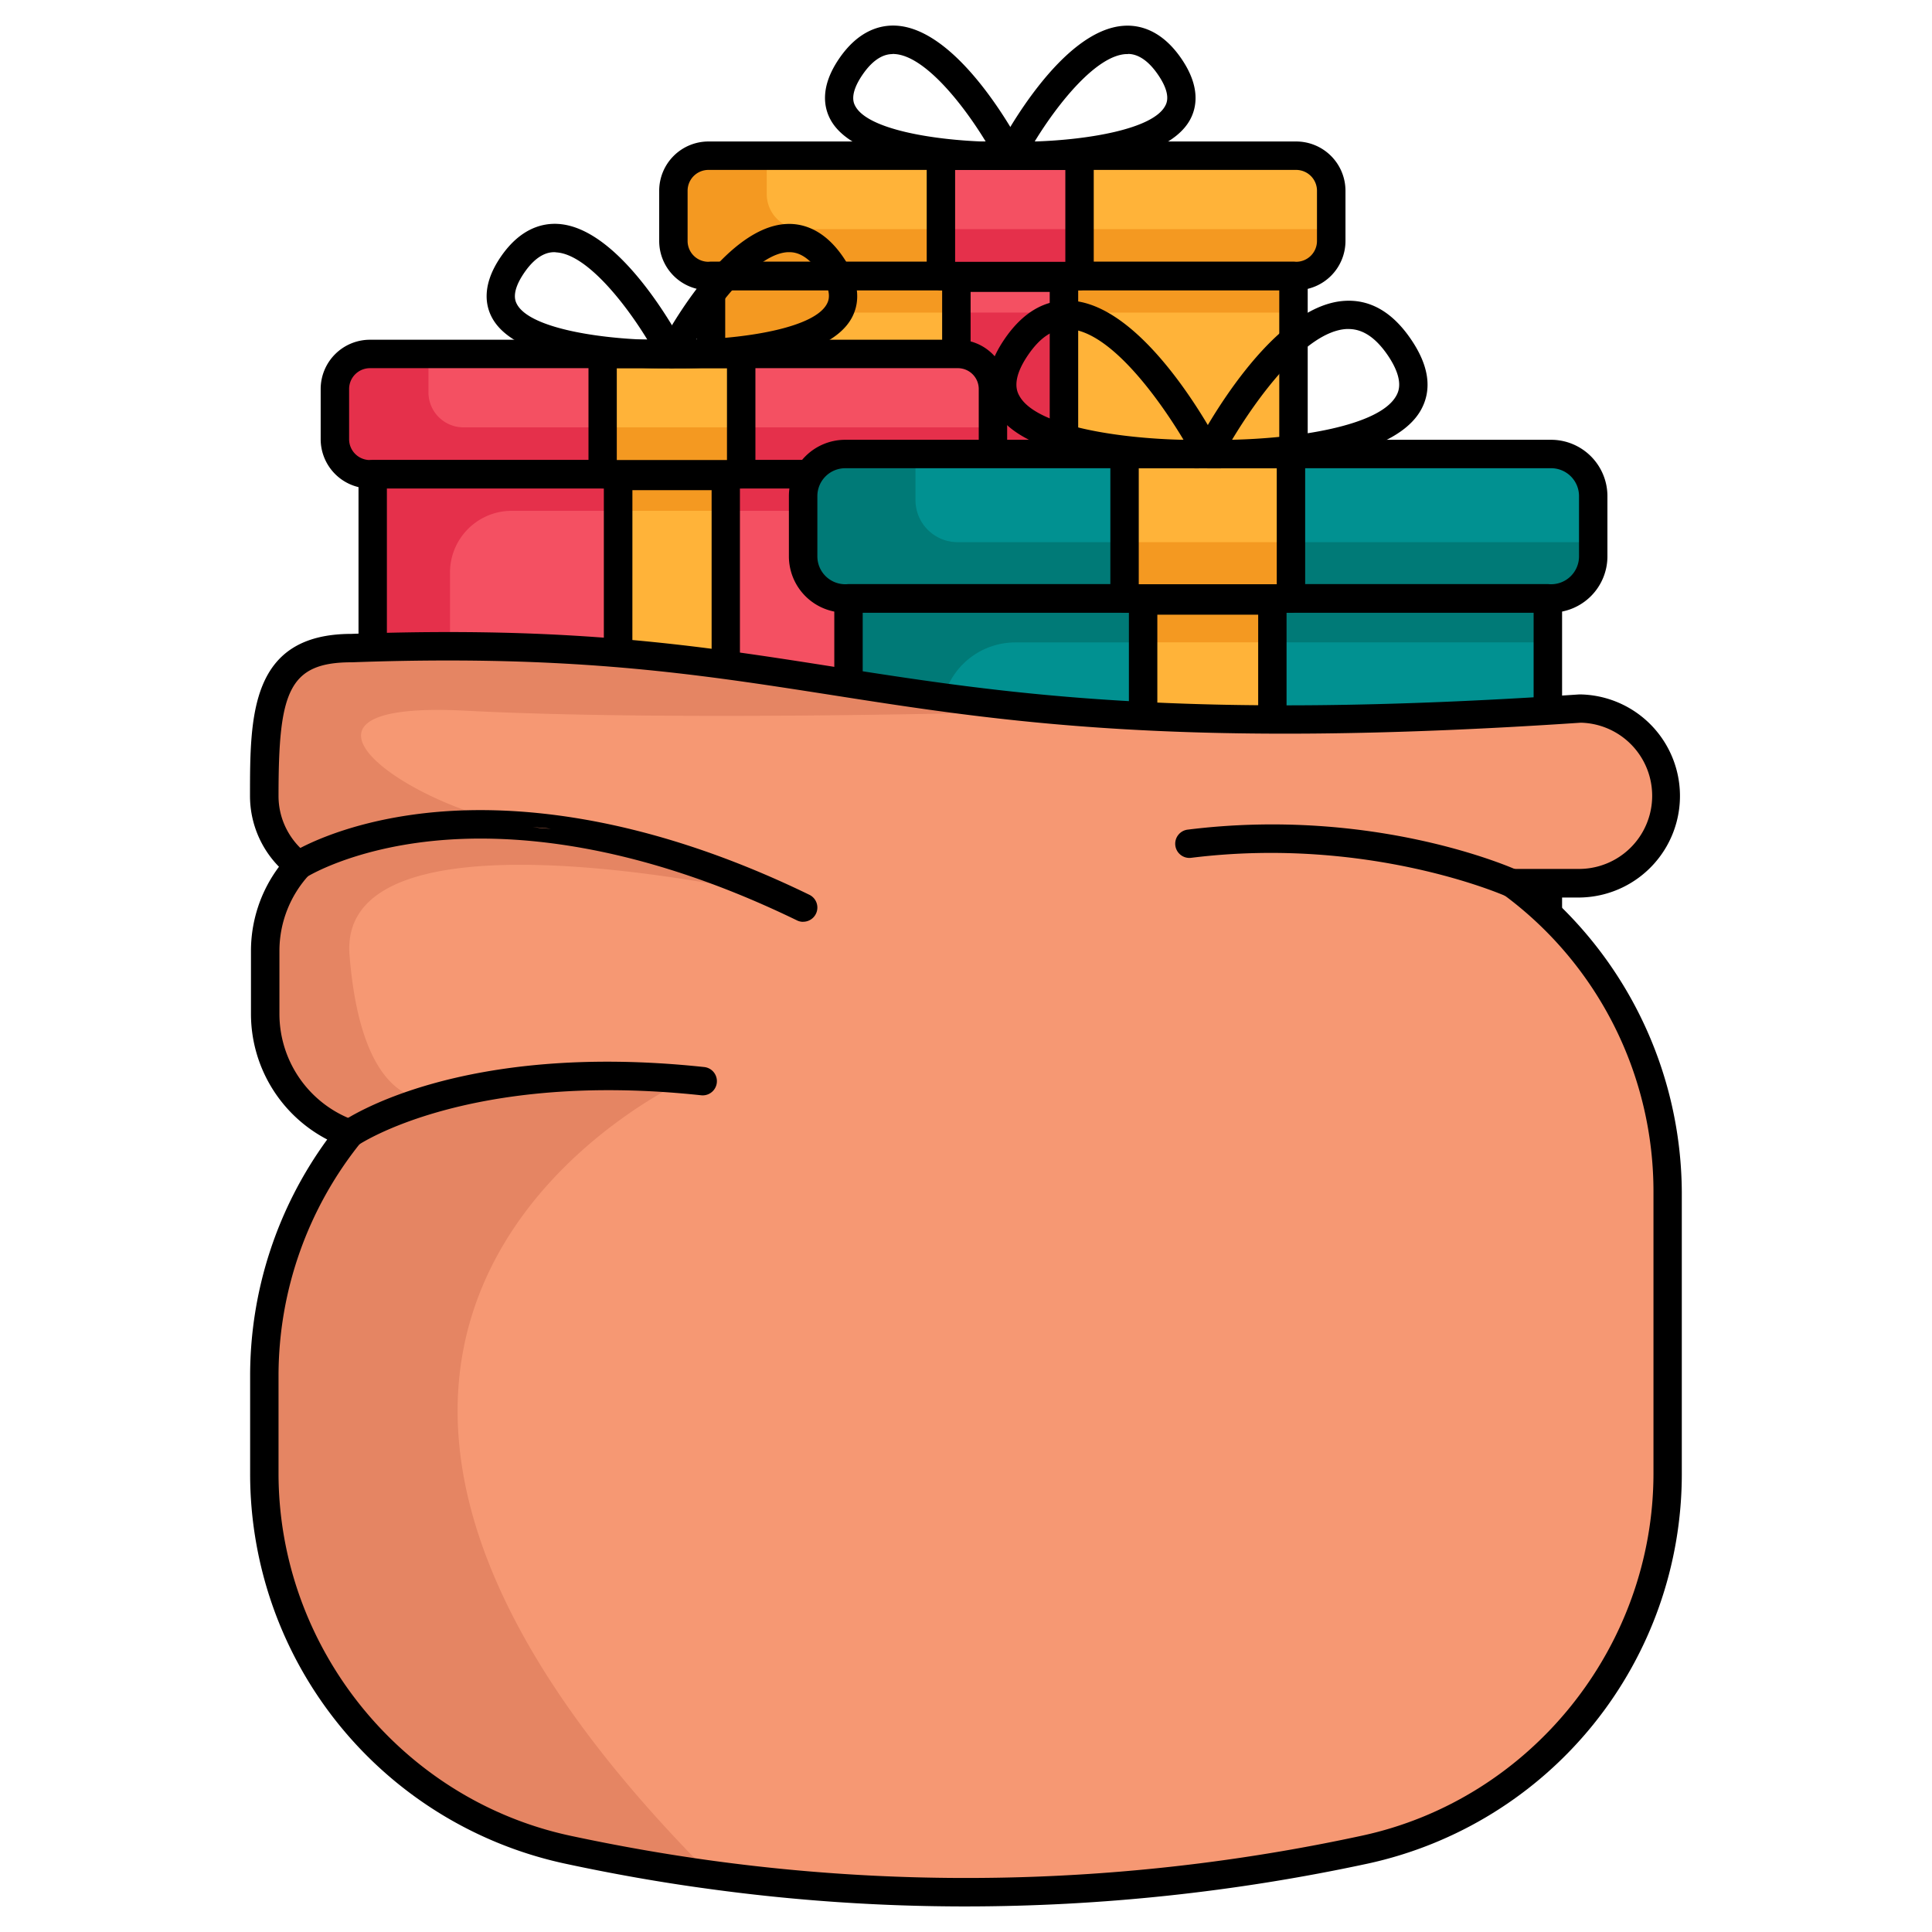
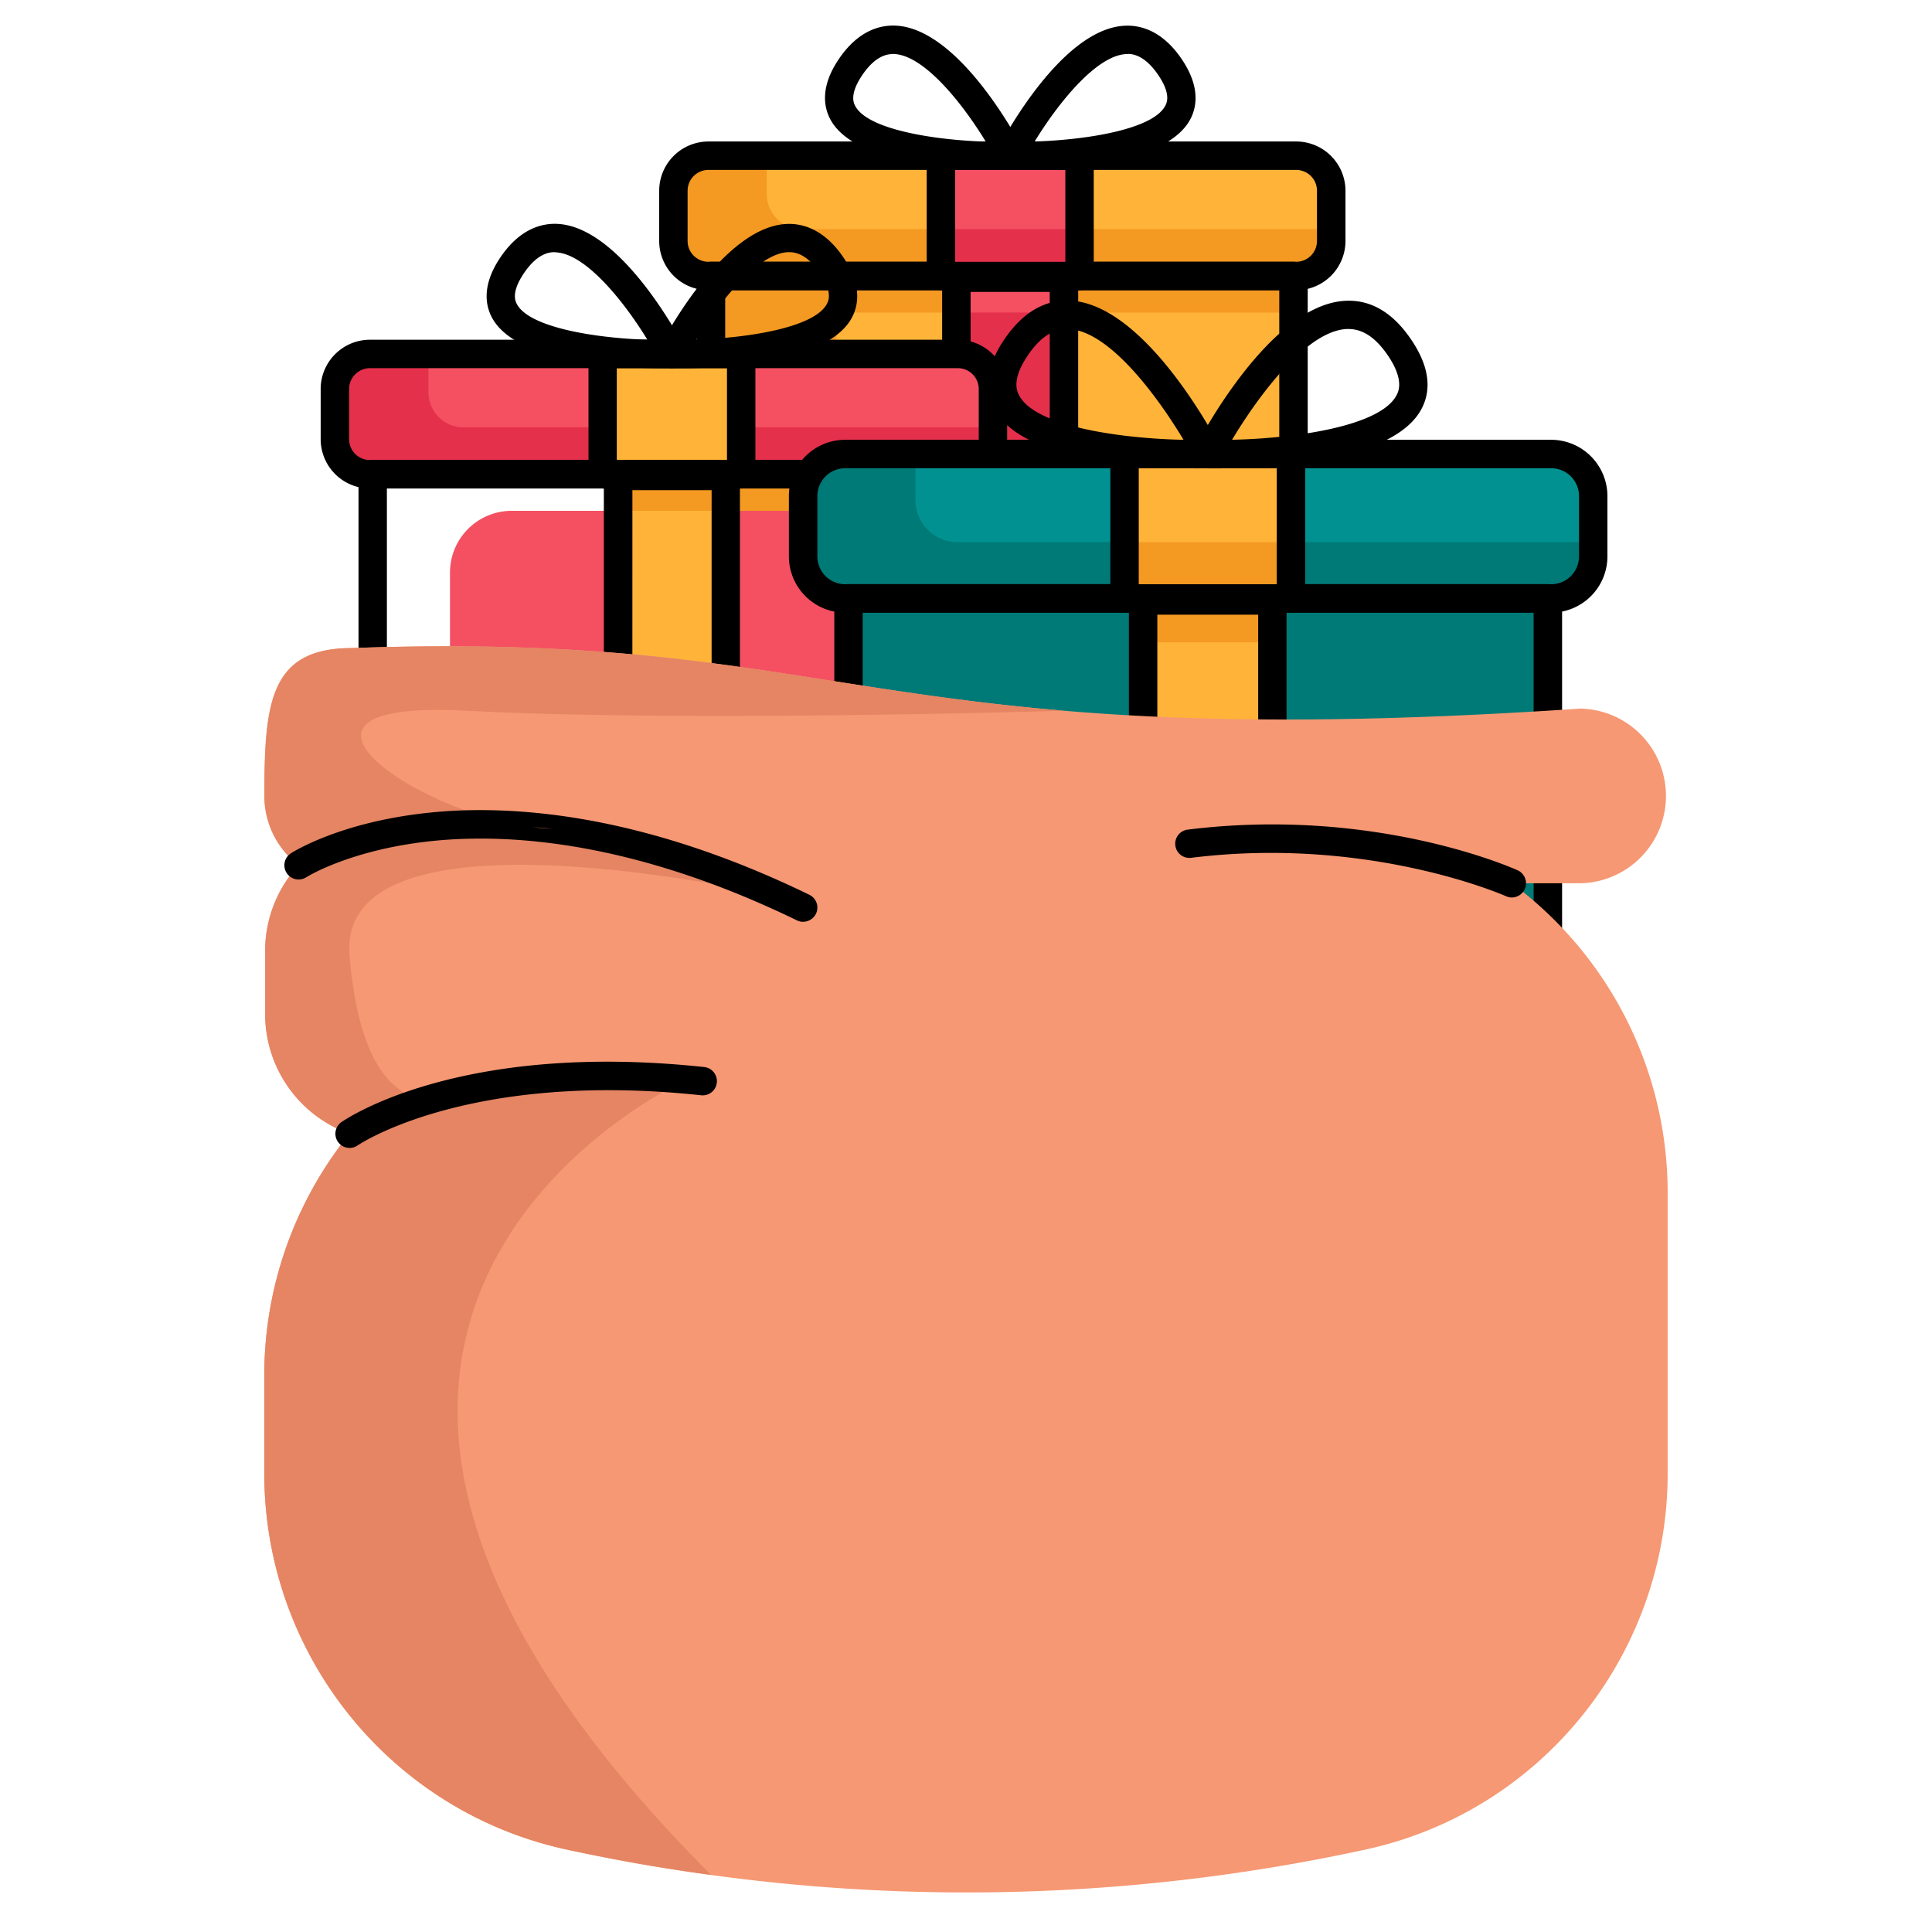
<svg xmlns="http://www.w3.org/2000/svg" viewBox="0 0 600 600" id="christmas-gift-sack">
  <path fill="#f49921" d="M401.71,85.72V192.29c0,.23,0,.46,0,.69a15.24,15.24,0,0,1-15.23,14.56H236.06a15.24,15.24,0,0,1-15.25-15.25V85.72Z" />
-   <path fill="#ffb339" d="M401.71,97.07v95.22L401,193h-141a15.25,15.25,0,0,1-15.25-15.25V116.25A19.18,19.18,0,0,1,264,97.07Z" />
+   <path fill="#ffb339" d="M401.71,97.07v95.22L401,193h-141V116.25A19.18,19.18,0,0,1,264,97.07Z" />
  <path fill="#f49921" d="M413.44,59.24v15.6a10.88,10.88,0,0,1-10.88,10.88H220a10.88,10.88,0,0,1-10.87-10.88V59.24A10.88,10.88,0,0,1,220,48.36H402.56A10.88,10.88,0,0,1,413.44,59.24Z" />
  <path fill="#ffb339" d="M413.44,59.24V71.16H249a10.89,10.89,0,0,1-10.88-10.89V48.36H402.56A10.88,10.88,0,0,1,413.44,59.24Z" />
  <rect width="43.05" height="37.36" x="292.21" y="48.36" fill="#f45062" />
  <rect width="33.43" height="121.3" x="297.02" y="86.24" fill="#f45062" />
  <path d="M310.92,52.8c-10.93,0-45.15-1.18-53-15.64-2.07-3.8-3.3-10.17,2.64-18.9,6.13-9,13.06-10.57,17.81-10.29,19.41,1.14,37.33,34.55,39.31,38.35a4.42,4.42,0,0,1-3.81,6.45C313.31,52.78,312.3,52.8,310.92,52.8Zm-33.75-36c-1.74,0-5.34.58-9.35,6.47-4.15,6.11-2.67,8.83-2.18,9.72,3.9,7.16,24,10.48,40.5,11C298.72,31.8,287,17.31,277.82,16.78,277.65,16.77,277.43,16.75,277.17,16.75Z" />
  <path d="M316.55,52.8c-1.38,0-2.39,0-2.92,0a4.42,4.42,0,0,1-3.81-6.45c2-3.8,19.9-37.21,39.3-38.35,4.74-.29,11.69,1.28,17.82,10.29,5.94,8.73,4.71,15.1,2.64,18.9C361.69,51.62,327.48,52.8,316.55,52.8Zm33.74-36c-.26,0-.47,0-.65,0-9.15.53-20.89,15-28.31,27.14,16.5-.51,36.6-3.83,40.5-11,.49-.89,2-3.61-2.18-9.72C355.64,17.34,352,16.75,350.29,16.75Z" />
  <path d="M402.56,90.13H220a15.3,15.3,0,0,1-15.28-15.29V59.24A15.31,15.31,0,0,1,220,43.94H402.56a15.32,15.32,0,0,1,15.29,15.3v15.6A15.31,15.31,0,0,1,402.56,90.13ZM220,52.77a6.47,6.47,0,0,0-6.46,6.47v15.6A6.47,6.47,0,0,0,220,81.3H402.56A6.47,6.47,0,0,0,409,74.84V59.24a6.47,6.47,0,0,0-6.47-6.47Z" />
  <path d="M386.46,212H236.06a19.68,19.68,0,0,1-19.66-19.66V85.72a4.41,4.41,0,0,1,4.41-4.42h180.9a4.41,4.41,0,0,1,4.41,4.42V192.29c0,.27,0,.53,0,.79A19.63,19.63,0,0,1,386.46,212ZM225.22,90.13V192.29a10.85,10.85,0,0,0,10.84,10.84h150.4a10.81,10.81,0,0,0,10.83-10.34c0-.19,0-.35,0-.5V90.13Z" />
  <rect width="43.05" height="14.56" x="292.21" y="71.16" fill="#e5304b" />
  <path d="M335.26,90.13H292.21a4.4,4.4,0,0,1-4.41-4.41V48.36A4.4,4.4,0,0,1,292.21,44h43.05a4.41,4.41,0,0,1,4.41,4.41V85.72A4.41,4.41,0,0,1,335.26,90.13Zm-38.64-8.82h34.23V52.77H296.62Z" />
  <rect width="33.43" height="99.64" x="297.02" y="97.07" fill="#e5304b" />
  <path d="M330.45,212H297a4.4,4.4,0,0,1-4.41-4.41V86.24A4.4,4.4,0,0,1,297,81.83h33.43a4.4,4.4,0,0,1,4.41,4.41v121.3A4.4,4.4,0,0,1,330.45,212Zm-29-8.82H326V90.65H301.43Z" />
-   <path fill="#e5304b" d="M296.64,147.28V253.86c0,.23,0,.46,0,.69a15.25,15.25,0,0,1-15.23,14.56H131a15.25,15.25,0,0,1-15.25-15.25V147.28Z" />
  <path fill="#f45062" d="M296.64,158.64v95.22l-.69.69H155a15.25,15.25,0,0,1-15.25-15.25V177.81a19.17,19.17,0,0,1,19.18-19.17Z" />
  <path fill="#e5304b" d="M308.37,120.81v15.6a10.88,10.88,0,0,1-10.89,10.87H114.88A10.87,10.87,0,0,1,104,136.41v-15.6a10.89,10.89,0,0,1,10.88-10.89h182.6A10.9,10.9,0,0,1,308.37,120.81Z" />
  <path fill="#f45062" d="M308.37,120.81v11.91H143.94a10.88,10.88,0,0,1-10.88-10.88V109.92H297.48A10.9,10.9,0,0,1,308.37,120.81Z" />
  <rect width="43.05" height="37.36" x="187.14" y="109.93" fill="#ffb339" />
  <rect width="33.43" height="121.3" x="191.94" y="147.81" fill="#f49921" />
  <path d="M205.84,114.37c-10.93,0-45.14-1.18-53-15.64-2.08-3.8-3.3-10.17,2.63-18.9,6.13-9,13.07-10.57,17.82-10.29,19.4,1.14,37.32,34.55,39.3,38.35a4.41,4.41,0,0,1-3.8,6.45C208.23,114.35,207.22,114.37,205.84,114.37ZM172.1,78.32c-1.75,0-5.35.58-9.35,6.47-4.15,6.11-2.67,8.82-2.19,9.72,3.9,7.15,24,10.47,40.5,11-7.42-12.12-19.15-26.6-28.31-27.13C172.58,78.34,172.36,78.32,172.1,78.32Z" />
  <path d="M211.48,114.37c-1.38,0-2.39,0-2.93,0a4.41,4.41,0,0,1-3.8-6.45c2-3.8,19.9-37.21,39.3-38.35,4.74-.29,11.69,1.28,17.82,10.29,5.93,8.73,4.71,15.1,2.63,18.9C256.62,113.19,222.41,114.37,211.48,114.37Zm33.74-36.05c-.26,0-.48,0-.65,0-9.16.53-20.89,15-28.31,27.13,16.49-.5,36.6-3.82,40.5-11,.48-.9,2-3.61-2.19-9.72C250.57,78.9,247,78.32,245.22,78.32Z" />
  <path d="M297.48,151.7H114.88a15.31,15.31,0,0,1-15.29-15.29v-15.6a15.31,15.31,0,0,1,15.29-15.3h182.6a15.31,15.31,0,0,1,15.3,15.3v15.6A15.31,15.31,0,0,1,297.48,151.7Zm-182.6-37.36a6.47,6.47,0,0,0-6.46,6.47v15.6a6.47,6.47,0,0,0,6.46,6.46h182.6a6.48,6.48,0,0,0,6.48-6.46v-15.6a6.48,6.48,0,0,0-6.48-6.47Z" />
  <path d="M281.39,273.52H131a19.68,19.68,0,0,1-19.66-19.66V147.28a4.42,4.42,0,0,1,4.41-4.41H296.64a4.42,4.42,0,0,1,4.41,4.41V253.86c0,.29,0,.59,0,.88A19.62,19.62,0,0,1,281.39,273.52ZM120.15,151.7V253.86A10.85,10.85,0,0,0,131,264.7H281.39a10.81,10.81,0,0,0,10.82-10.34c0-.16,0-.33,0-.5V151.7Z" />
-   <rect width="43.05" height="14.56" x="187.14" y="132.72" fill="#f49921" />
  <path d="M230.18,151.7h-43a4.42,4.42,0,0,1-4.42-4.41V109.93a4.41,4.41,0,0,1,4.42-4.41h43a4.41,4.41,0,0,1,4.42,4.41v37.36A4.42,4.42,0,0,1,230.18,151.7Zm-38.63-8.83h34.22V114.34H191.55Z" />
  <rect width="33.43" height="99.64" x="191.94" y="158.64" fill="#ffb339" />
  <path d="M225.38,273.52H191.94a4.41,4.41,0,0,1-4.41-4.41V147.81a4.41,4.41,0,0,1,4.41-4.41h33.44a4.41,4.41,0,0,1,4.41,4.41v121.3A4.41,4.41,0,0,1,225.38,273.52Zm-29-8.82H221V152.22h-24.6Z" />
  <path fill="#007a77" d="M480.71,185.85v128c0,.28,0,.55,0,.83a18.3,18.3,0,0,1-18.29,17.48H281.82a18.3,18.3,0,0,1-18.31-18.31v-128Z" />
-   <path fill="#019191" d="M480.71,199.48V313.81l-.83.83H310.63a18.31,18.31,0,0,1-18.31-18.31V222.51a23,23,0,0,1,23-23Z" />
  <path fill="#007a77" d="M494.79,154.07v18.72a13.06,13.06,0,0,1-13.07,13.06H262.48a13,13,0,0,1-13.05-13.06V154.07A13.06,13.06,0,0,1,262.48,141H481.72A13.07,13.07,0,0,1,494.79,154.07Z" />
  <path fill="#019191" d="M494.79,154.07v14.3H297.37a13.07,13.07,0,0,1-13.06-13.07V141H481.72A13.07,13.07,0,0,1,494.79,154.07Z" />
  <rect width="51.68" height="44.85" x="349.24" y="141" fill="#ffb339" />
  <rect width="40.14" height="145.64" x="355.01" y="186.48" fill="#f49921" />
  <path d="M371.65,145.45c-13.06,0-53.61-1.39-62.84-18.32-3.45-6.33-2.4-13.65,3.12-21.77,5.72-8.41,12.67-12.43,20.61-12,22.81,1.34,44.1,41.05,46.45,45.57a4.41,4.41,0,0,1-3.8,6.45C374.54,145.43,373.32,145.45,371.65,145.45Zm-40.29-43.27c-4.44,0-8.41,2.67-12.13,8.14-5.29,7.78-3.32,11.4-2.67,12.59,5.22,9.58,31.5,13.27,51,13.68-7.85-13.09-22.79-33.65-35.51-34.39C331.8,102.18,331.58,102.18,331.36,102.18Z" />
  <path d="M378.51,145.45c-1.67,0-2.89,0-3.54,0a4.41,4.41,0,0,1-3.8-6.45c2.35-4.52,23.64-44.23,46.45-45.57,8-.47,14.89,3.56,20.61,12,5.52,8.12,6.57,15.44,3.12,21.77C432.12,144.06,391.58,145.45,378.51,145.45Zm40.29-43.27c-.22,0-.44,0-.66,0-12.72.74-27.66,21.3-35.51,34.39,19.48-.42,45.76-4.12,51-13.68.65-1.19,2.62-4.81-2.67-12.59C427.21,104.85,423.24,102.18,418.8,102.18Z" />
  <path d="M481.72,190.26H262.48A17.49,17.49,0,0,1,245,172.79V154.07a17.5,17.5,0,0,1,17.47-17.49H481.72a17.51,17.51,0,0,1,17.48,17.49v18.72A17.49,17.49,0,0,1,481.72,190.26ZM262.48,145.41a8.66,8.66,0,0,0-8.64,8.66v18.72a8.66,8.66,0,0,0,8.64,8.65H481.72a8.66,8.66,0,0,0,8.66-8.65V154.07a8.66,8.66,0,0,0-8.66-8.66Z" />
  <path d="M462.4,336.53H281.82a22.74,22.74,0,0,1-22.72-22.72v-128a4.41,4.41,0,0,1,4.41-4.41h217.2a4.42,4.42,0,0,1,4.41,4.41v128q0,.51,0,1A22.66,22.66,0,0,1,462.4,336.53ZM267.92,190.26V313.81a13.92,13.92,0,0,0,13.9,13.9H462.4a13.87,13.87,0,0,0,13.88-13.27c0-.2,0-.42,0-.63V190.26Z" />
  <rect width="51.68" height="17.48" x="349.24" y="168.37" fill="#f49921" />
  <path d="M400.92,190.27H349.24a4.41,4.41,0,0,1-4.41-4.42V141a4.4,4.4,0,0,1,4.41-4.41h51.68a4.4,4.4,0,0,1,4.41,4.41v44.85A4.41,4.41,0,0,1,400.92,190.27Zm-47.27-8.83h42.86v-36H353.65Z" />
  <rect width="40.14" height="119.64" x="355.01" y="199.48" fill="#ffb339" />
  <path d="M395.15,336.53H355a4.4,4.4,0,0,1-4.41-4.41V186.48a4.4,4.4,0,0,1,4.41-4.41h40.14a4.4,4.4,0,0,1,4.41,4.41V332.12A4.4,4.4,0,0,1,395.15,336.53Zm-35.73-8.82h31.32V190.89H359.42Z" />
  <path fill="#f69873" d="M517.91,370.57v87c0,56.24-39.14,105.1-94.13,116.89a583,583,0,0,1-203,7.83q-22.29-3-44.58-7.83c-55-11.79-94.14-60.65-94.14-116.89V427.09a119.54,119.54,0,0,1,26.46-75c-.29-.09-.56-.2-.85-.32a39.43,39.43,0,0,1-25.34-36.84V295.4a39.17,39.17,0,0,1,10-26.29l.35-.39q-.54-.41-1-.84a27.28,27.28,0,0,1-6.71-8.5,27,27,0,0,1-2.9-12.2c0-28.89,1.66-45.91,27.12-45.91,105-3.8,141.41,12.72,221.07,19.44,38.87,3.29,88,4.24,160.51-.65a27.13,27.13,0,0,1,0,54.25H469.51A119.7,119.7,0,0,1,517.91,370.57Z" />
  <path fill="#e58563" d="M220.81,582.25q-22.29-3-44.58-7.83c-55-11.79-94.14-60.65-94.14-116.89V427.09a119.54,119.54,0,0,1,26.46-75s26.92-20,104.68-16.83C213.23,335.26,48.28,409.53,220.81,582.25Z" />
  <path fill="#e58563" d="M108.55,296.62c3.9,48.86,25,44.7,25.94,44.49-.73.32-13,5.58-26.79,10.66a39.43,39.43,0,0,1-25.34-36.84V295.4a39.23,39.23,0,0,1,10.39-26.68q-.54-.41-1-.84c27.05-9.29,62-16.76,91.77-8.57,58.47,16,59.24,19.39,59.24,19.39S104.56,246.63,108.55,296.62Z" />
  <path d="M108.56,356.5a4.41,4.41,0,0,1-2.55-8c1.46-1,36.75-25.24,112.69-17.12a4.41,4.41,0,0,1-.94,8.77c-72.29-7.73-106.34,15.33-106.68,15.56A4.38,4.38,0,0,1,108.56,356.5Z" />
  <path fill="#e58563" d="M165.41,256.89c-12.25-.71-42.51-.76-73,12.22l.35-.39q-.54-.41-1-.84a27.28,27.28,0,0,1-6.71-8.5,27,27,0,0,1-2.9-12.2c0-28.89,1.66-45.91,27.12-45.91,105-3.8,141.41,12.72,221.07,19.44,0,0-115.87,3.63-185.83,0C78,217.27,128.7,252.25,165.41,256.89Z" />
  <path d="M249.42 286.28a4.26 4.26 0 01-1.92-.45c-51-24.77-89.72-27.08-113.24-24.65-25.39 2.62-39 11.16-39.13 11.25A4.41 4.41 0 0190.34 265c.61-.39 15.08-9.61 42.34-12.55 24.78-2.67 65.48-.42 118.67 25.43a4.41 4.41 0 01-1.93 8.38zM469.51 278.72a4.37 4.37 0 01-1.82-.4c-.54-.24-42.57-18.76-97.66-11.93a4.41 4.41 0 11-1.09-8.75c57.76-7.16 100.59 11.83 102.39 12.64a4.42 4.42 0 01-1.82 8.44z" />
-   <path d="M299.81,592.06a584.51,584.51,0,0,1-79.6-5.44c-14.87-2-30-4.68-44.91-7.89a123.84,123.84,0,0,1-97.62-121.2V427.09a124.46,124.46,0,0,1,23.94-73.21,44,44,0,0,1-23.68-38.95V295.4a43.64,43.64,0,0,1,8.7-26.22,31.39,31.39,0,0,1-9-22c0-24.72,0-50.28,31.45-50.32,68.88-2.5,108.14,3.67,149.71,10.19,53.09,8.33,108,16.94,231.65,8.61h.3a31.54,31.54,0,0,1,0,63.07h-9a125,125,0,0,1,40.55,91.85v87a123.84,123.84,0,0,1-97.62,121.2A595.25,595.25,0,0,1,299.81,592.06ZM139.17,205.12c-9.31,0-19.19.17-29.8.56h-.16c-19.73,0-22.71,9.35-22.71,41.5a22.38,22.38,0,0,0,2.43,10.21,22.77,22.77,0,0,0,6.5,7.83,4.45,4.45,0,0,1,1.71,3.12A4.39,4.39,0,0,1,96,271.71a34.85,34.85,0,0,0-9.22,23.69v19.53a35.13,35.13,0,0,0,23.26,33,4.41,4.41,0,0,1,2,6.92A115.57,115.57,0,0,0,86.5,427.09v30.44c0,54,38.13,101.32,90.65,112.58,14.71,3.15,29.6,5.77,44.25,7.77a581.34,581.34,0,0,0,201.45-7.77c52.52-11.26,90.65-58.61,90.65-112.58v-87a114.56,114.56,0,0,0-46.62-92.73,4.41,4.41,0,0,1,2.63-7.95h21.28a22.71,22.71,0,0,0,.14-45.41c-124.53,8.38-179.91-.31-233.46-8.72C222.73,210.31,189.61,205.12,139.17,205.12Z" />
  <path fill="#e58563" d="M171.09,257.36c-1.85-.06-3.74-.23-5.68-.47C169,257.1,171.09,257.36,171.09,257.36Z" />
</svg>